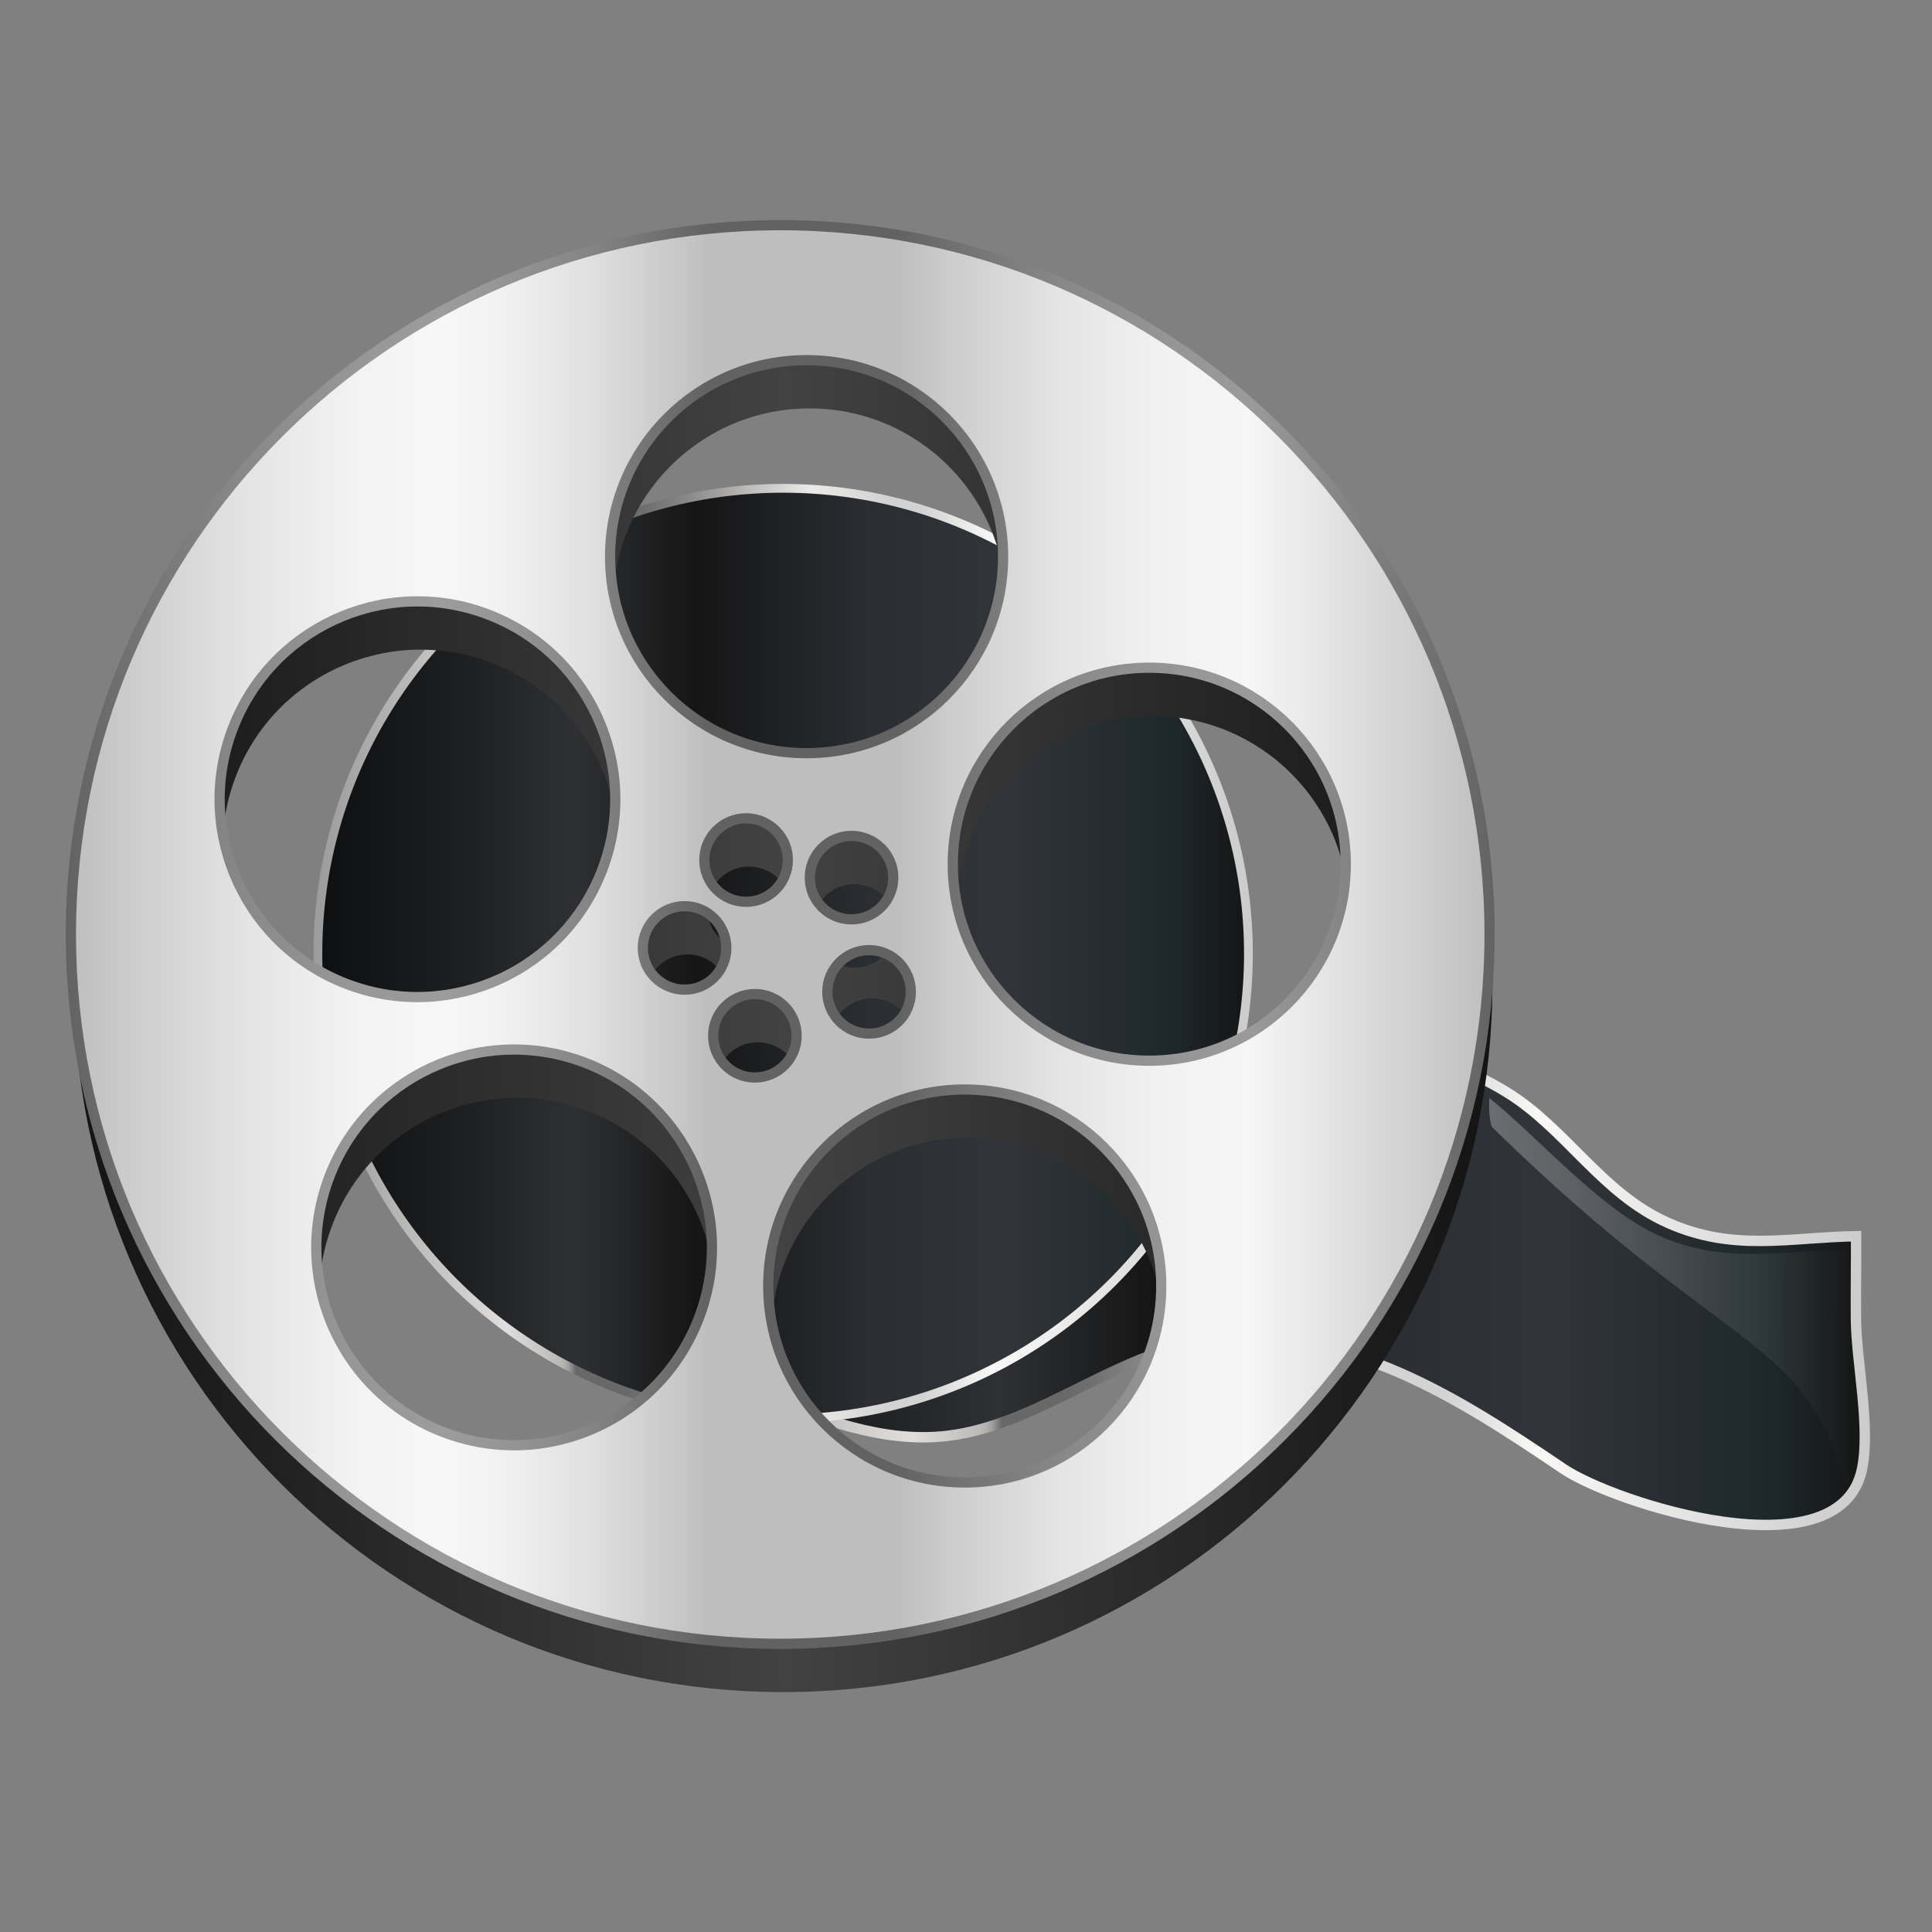
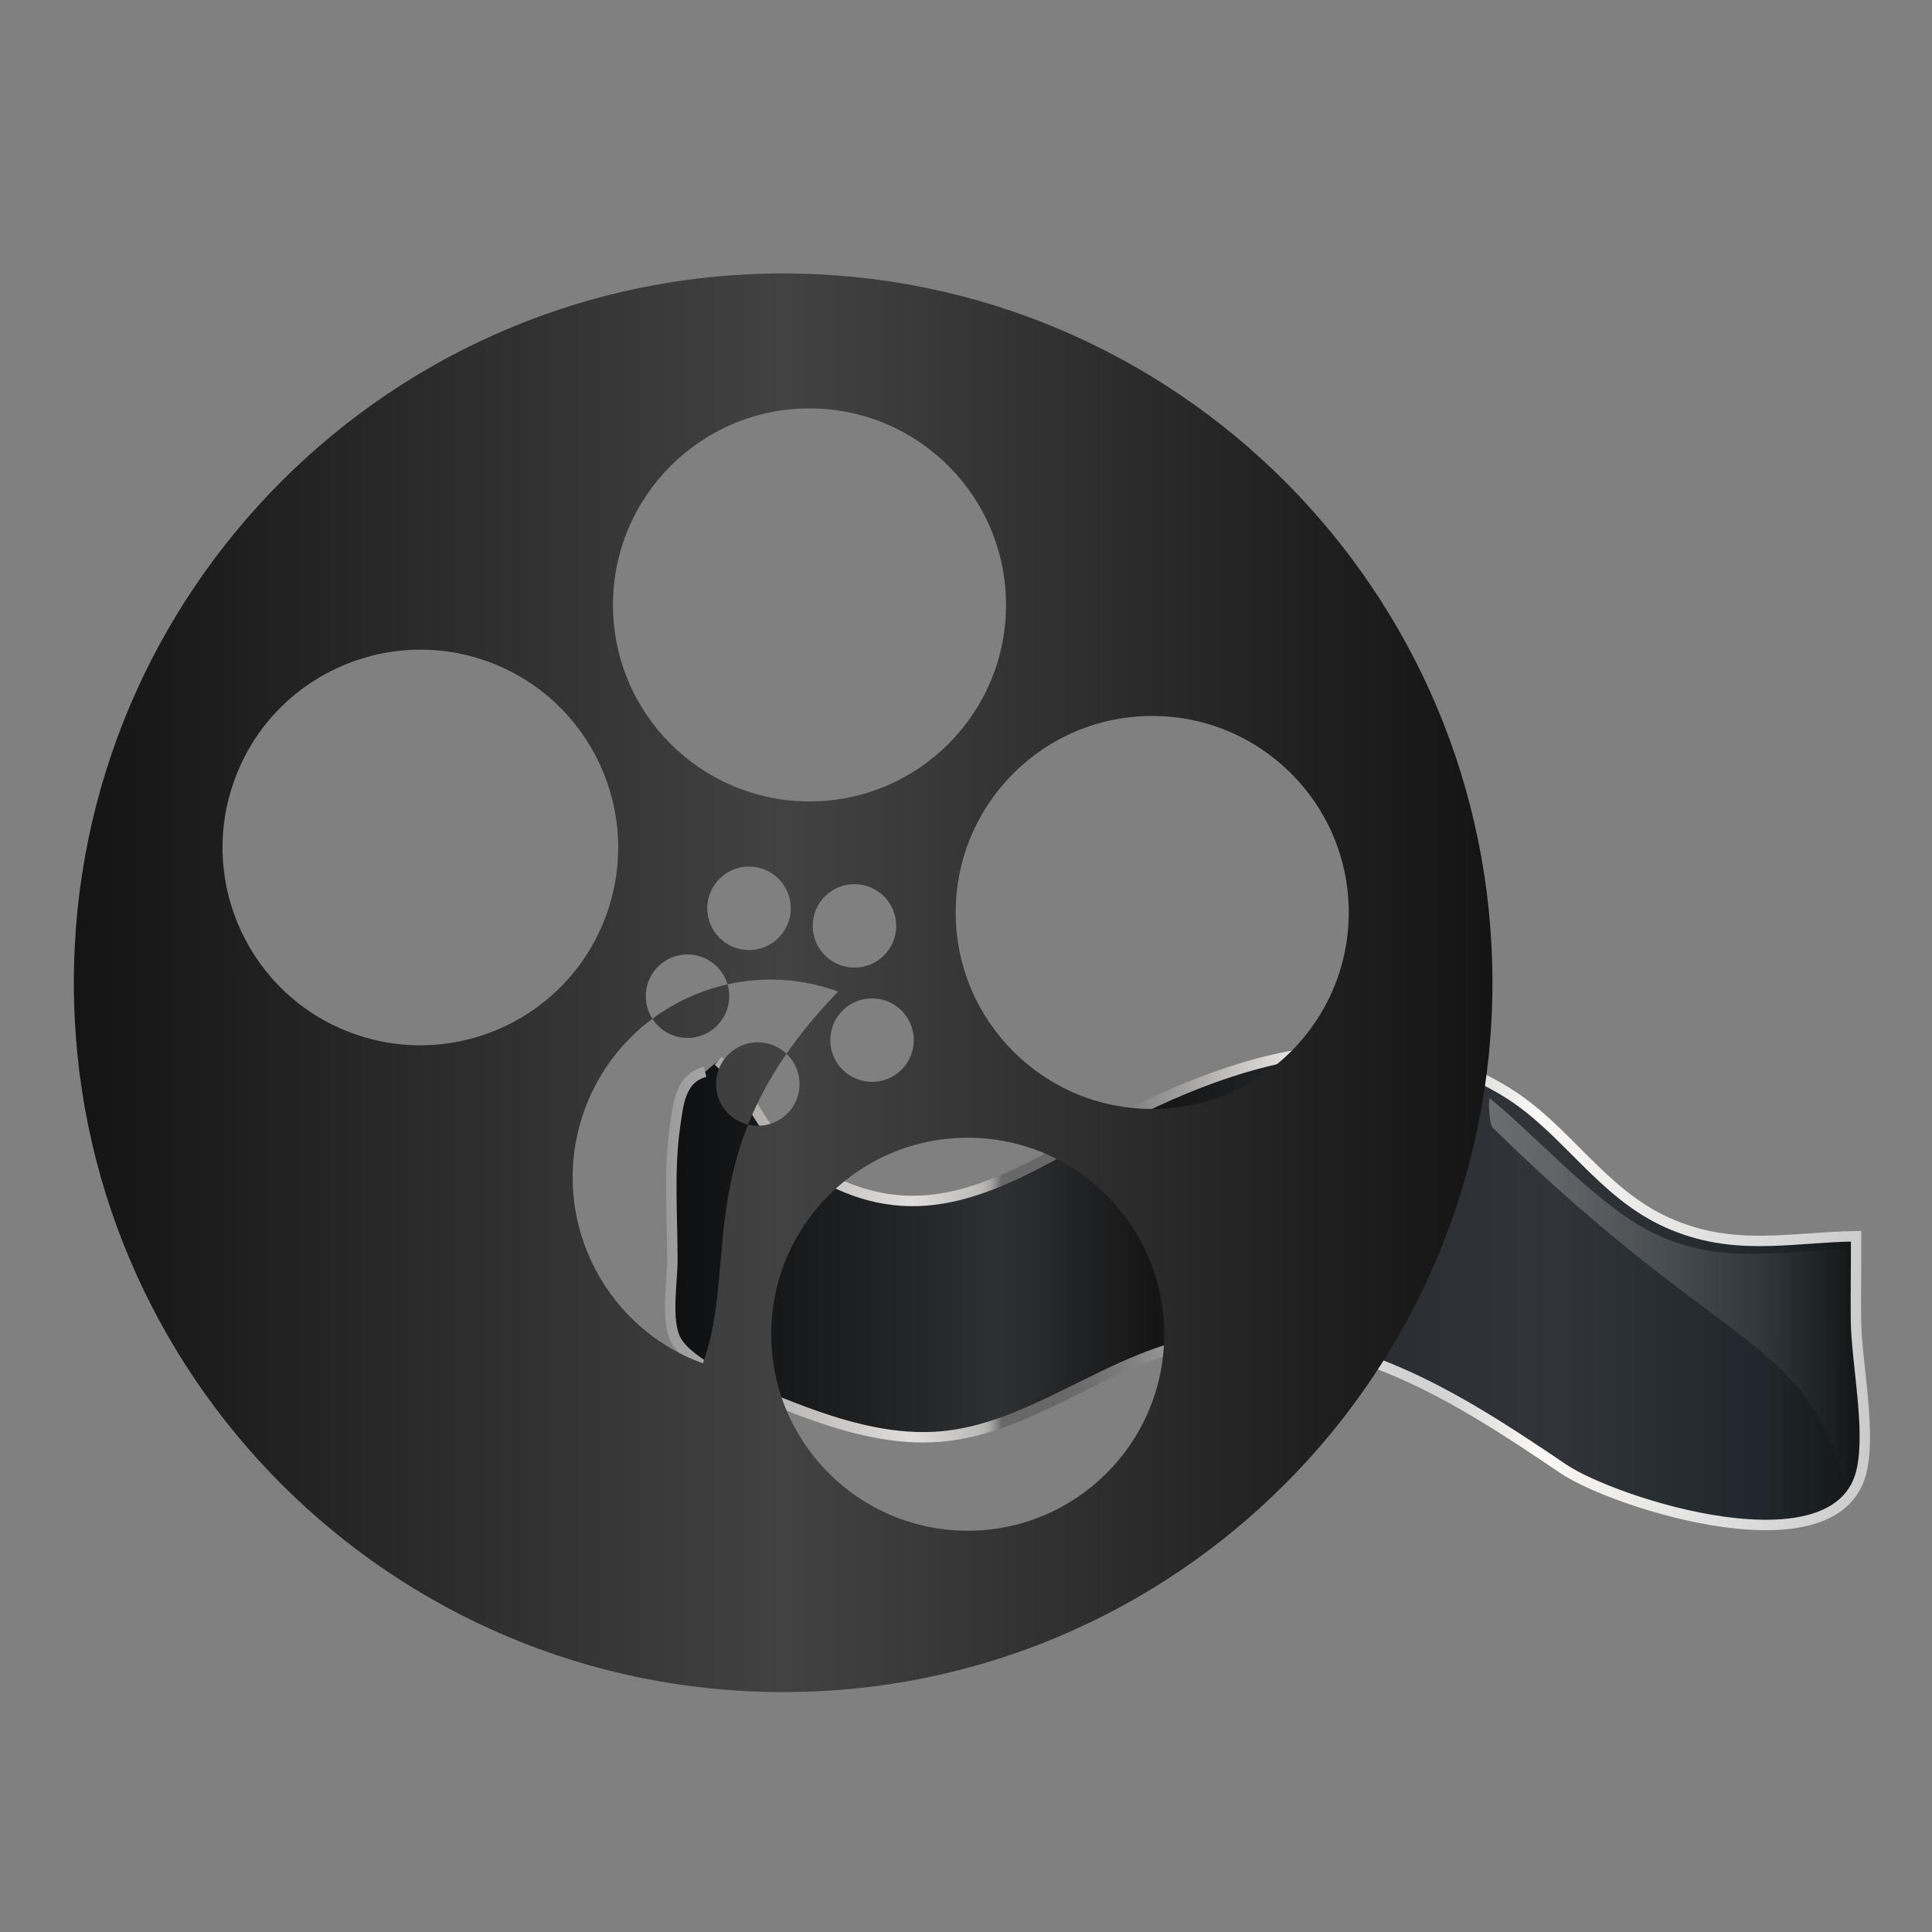
<svg xmlns="http://www.w3.org/2000/svg" version="1.1" id="Capa_1" x="0px" y="0px" width="64px" height="64px" viewBox="0 0 64 64" enable-background="new 0 0 64 64" xml:space="preserve">
  <rect x="0" y="0" width="64" height="64" fill="#808080" stroke="none" />
  <g>
    <linearGradient id="SVGID_1_" gradientUnits="userSpaceOnUse" x1="22.2" y1="42.647" x2="61.775" y2="42.647">
      <stop offset="0" style="stop-color:#0E0F10" />
      <stop offset="0.149" style="stop-color:#1D1E1F" />
      <stop offset="0.276" style="stop-color:#2E3033" />
      <stop offset="0.406" style="stop-color:#151515" />
      <stop offset="0.592" style="stop-color:#2A2D32" />
      <stop offset="0.741" style="stop-color:#313439" />
      <stop offset="0.917" style="stop-color:#1E282C" />
      <stop offset="1" style="stop-color:#151515" />
    </linearGradient>
    <linearGradient id="SVGID_2_" gradientUnits="userSpaceOnUse" x1="22.028" y1="42.647" x2="61.947" y2="42.647">
      <stop offset="0" style="stop-color:#9B9B9B" />
      <stop offset="0.072" style="stop-color:#B0AFAD" />
      <stop offset="0.205" style="stop-color:#DFDEDC" />
      <stop offset="0.257" style="stop-color:#BFBDBB" />
      <stop offset="0.262" style="stop-color:#BCBAB8" />
      <stop offset="0.267" style="stop-color:#B2B0AE" />
      <stop offset="0.271" style="stop-color:#A1A09E" />
      <stop offset="0.275" style="stop-color:#898888" />
      <stop offset="0.279" style="stop-color:#6B6B6B" />
      <stop offset="0.28" style="stop-color:#686868" />
      <stop offset="0.329" style="stop-color:#686868" />
      <stop offset="0.353" style="stop-color:#6F6F6F" />
      <stop offset="0.39" style="stop-color:#838383" />
      <stop offset="0.434" style="stop-color:#A4A3A2" />
      <stop offset="0.458" style="stop-color:#B9B8B7" />
      <stop offset="0.527" style="stop-color:#EAE9E7" />
      <stop offset="0.533" style="stop-color:#EAE9E7" />
      <stop offset="0.608" style="stop-color:#D3D3D3" />
      <stop offset="0.648" style="stop-color:#D3D3D3" />
      <stop offset="0.723" style="stop-color:#F9F8F6" />
      <stop offset="1" style="stop-color:#CBCBCC" />
    </linearGradient>
    <path fill="url(#SVGID_1_)" stroke="url(#SVGID_2_)" stroke-width="0.345" stroke-miterlimit="10" d="M23.789,35.14   c1.151,1.031,1.398,2.491,2.793,3.419c3.126,2.078,5.583,1.244,8.693-0.513c4.506-2.542,9.783-4.843,14.63-1.868   c1.985,1.219,3.136,3.347,5.346,4.33c2.183,0.971,4.029,0.478,6.235,0.443c0.005,0.917-0.014,1.835-0.005,2.751   c0.014,1.437,0.494,3.589,0.197,4.98c-0.748,3.505-8.209,1.116-9.9-0.031c-3.565-2.416-7.077-4.633-11.414-4.282   c-3.197,0.259-5.857,2.827-8.981,3.196c-2.119,0.253-4.253-0.568-6.207-1.378c-0.735-0.301-2.422-1.068-2.796-1.815   c-0.327-0.645-0.106-1.914-0.106-2.634c0-1.449-0.122-2.982,0.084-4.411c0.113-0.791,0.181-1.605,0.999-1.821" />
    <linearGradient id="SVGID_3_" gradientUnits="userSpaceOnUse" x1="10.53" y1="31.589" x2="41.355" y2="31.589">
      <stop offset="0" style="stop-color:#0E0F10" />
      <stop offset="0.149" style="stop-color:#1D1E1F" />
      <stop offset="0.276" style="stop-color:#2E3033" />
      <stop offset="0.406" style="stop-color:#151515" />
      <stop offset="0.592" style="stop-color:#2A2D32" />
      <stop offset="0.741" style="stop-color:#313439" />
      <stop offset="0.917" style="stop-color:#1E282C" />
      <stop offset="1" style="stop-color:#151515" />
    </linearGradient>
    <linearGradient id="SVGID_4_" gradientUnits="userSpaceOnUse" x1="10.385" y1="31.589" x2="41.501" y2="31.589">
      <stop offset="0" style="stop-color:#9B9B9B" />
      <stop offset="0.072" style="stop-color:#B0AFAD" />
      <stop offset="0.205" style="stop-color:#DFDEDC" />
      <stop offset="0.257" style="stop-color:#BFBDBB" />
      <stop offset="0.262" style="stop-color:#BCBAB8" />
      <stop offset="0.267" style="stop-color:#B2B0AE" />
      <stop offset="0.271" style="stop-color:#A1A09E" />
      <stop offset="0.275" style="stop-color:#898888" />
      <stop offset="0.279" style="stop-color:#6B6B6B" />
      <stop offset="0.28" style="stop-color:#686868" />
      <stop offset="0.329" style="stop-color:#686868" />
      <stop offset="0.353" style="stop-color:#6F6F6F" />
      <stop offset="0.39" style="stop-color:#838383" />
      <stop offset="0.434" style="stop-color:#A4A3A2" />
      <stop offset="0.458" style="stop-color:#B9B8B7" />
      <stop offset="0.527" style="stop-color:#EAE9E7" />
      <stop offset="0.533" style="stop-color:#EAE9E7" />
      <stop offset="0.608" style="stop-color:#D3D3D3" />
      <stop offset="0.648" style="stop-color:#D3D3D3" />
      <stop offset="0.723" style="stop-color:#F9F8F6" />
      <stop offset="1" style="stop-color:#CBCBCC" />
    </linearGradient>
-     <circle fill="url(#SVGID_3_)" stroke="url(#SVGID_4_)" stroke-width="0.291" stroke-miterlimit="10" cx="25.943" cy="31.589" r="15.413" />
    <linearGradient id="SVGID_5_" gradientUnits="userSpaceOnUse" x1="2.446" y1="32.556" x2="49.44" y2="32.556">
      <stop offset="0" style="stop-color:#141414" />
      <stop offset="0.35" style="stop-color:#343434" />
      <stop offset="0.5" style="stop-color:#424242" />
      <stop offset="0.65" style="stop-color:#343434" />
      <stop offset="1" style="stop-color:#141414" />
    </linearGradient>
-     <path fill="url(#SVGID_5_)" d="M25.943,9.058c-12.978,0-23.497,10.52-23.497,23.497c0,12.978,10.52,23.498,23.497,23.498   s23.496-10.521,23.496-23.498C49.439,19.578,38.921,9.058,25.943,9.058z M26.816,13.529c3.595,0,6.51,2.915,6.51,6.51   s-2.915,6.509-6.51,6.509s-6.51-2.915-6.51-6.509S23.222,13.529,26.816,13.529z M28.888,33.073c0.763,0,1.383,0.619,1.383,1.383   c0,0.764-0.62,1.382-1.383,1.382c-0.766,0-1.383-0.618-1.383-1.382C27.505,33.691,28.122,33.073,28.888,33.073z M26.922,30.671   c0-0.764,0.62-1.383,1.384-1.383c0.765,0,1.382,0.619,1.382,1.383c0,0.765-0.617,1.382-1.382,1.382   C27.542,32.053,26.922,31.436,26.922,30.671z M23.429,30.089c0-0.764,0.619-1.383,1.383-1.383s1.383,0.619,1.383,1.383   s-0.619,1.383-1.383,1.383S23.429,30.853,23.429,30.089z M24.157,33c0,0.764-0.62,1.383-1.384,1.383   c-0.763,0-1.381-0.619-1.381-1.383c0-0.763,0.618-1.383,1.381-1.383C23.537,31.616,24.157,32.236,24.157,33z M7.769,25.833   c1.236-3.4,4.998-5.153,8.398-3.916c3.399,1.237,5.153,4.998,3.915,8.398c-1.236,3.4-4.996,5.153-8.398,3.916   C8.283,32.995,6.531,29.234,7.769,25.833z M23.283,45.162c-1.236,3.399-4.996,5.155-8.396,3.916   c-3.4-1.237-5.154-4.999-3.917-8.399c1.238-3.4,4.999-5.153,8.399-3.916C22.769,38.001,24.522,41.762,23.283,45.162z M23.72,35.911   c0-0.764,0.619-1.383,1.383-1.383c0.765,0,1.383,0.62,1.383,1.383c0,0.764-0.618,1.382-1.383,1.382   C24.339,37.292,23.72,36.675,23.72,35.911z M32.056,50.707c-3.595,0-6.509-2.914-6.509-6.509c0-3.595,2.914-6.509,6.509-6.509   s6.51,2.914,6.51,6.509C38.565,47.793,35.65,50.707,32.056,50.707z M38.168,36.736c-3.595,0-6.509-2.916-6.509-6.51   s2.914-6.509,6.509-6.509s6.511,2.914,6.511,6.509S41.763,36.736,38.168,36.736z" />
+     <path fill="url(#SVGID_5_)" d="M25.943,9.058c-12.978,0-23.497,10.52-23.497,23.497c0,12.978,10.52,23.498,23.497,23.498   s23.496-10.521,23.496-23.498C49.439,19.578,38.921,9.058,25.943,9.058z M26.816,13.529c3.595,0,6.51,2.915,6.51,6.51   s-2.915,6.509-6.51,6.509s-6.51-2.915-6.51-6.509S23.222,13.529,26.816,13.529z M28.888,33.073c0.763,0,1.383,0.619,1.383,1.383   c0,0.764-0.62,1.382-1.383,1.382c-0.766,0-1.383-0.618-1.383-1.382C27.505,33.691,28.122,33.073,28.888,33.073z M26.922,30.671   c0-0.764,0.62-1.383,1.384-1.383c0.765,0,1.382,0.619,1.382,1.383c0,0.765-0.617,1.382-1.382,1.382   C27.542,32.053,26.922,31.436,26.922,30.671z M23.429,30.089c0-0.764,0.619-1.383,1.383-1.383s1.383,0.619,1.383,1.383   s-0.619,1.383-1.383,1.383S23.429,30.853,23.429,30.089z M24.157,33c0,0.764-0.62,1.383-1.384,1.383   c-0.763,0-1.381-0.619-1.381-1.383c0-0.763,0.618-1.383,1.381-1.383C23.537,31.616,24.157,32.236,24.157,33z M7.769,25.833   c1.236-3.4,4.998-5.153,8.398-3.916c3.399,1.237,5.153,4.998,3.915,8.398c-1.236,3.4-4.996,5.153-8.398,3.916   C8.283,32.995,6.531,29.234,7.769,25.833z M23.283,45.162c-3.4-1.237-5.154-4.999-3.917-8.399c1.238-3.4,4.999-5.153,8.399-3.916C22.769,38.001,24.522,41.762,23.283,45.162z M23.72,35.911   c0-0.764,0.619-1.383,1.383-1.383c0.765,0,1.383,0.62,1.383,1.383c0,0.764-0.618,1.382-1.383,1.382   C24.339,37.292,23.72,36.675,23.72,35.911z M32.056,50.707c-3.595,0-6.509-2.914-6.509-6.509c0-3.595,2.914-6.509,6.509-6.509   s6.51,2.914,6.51,6.509C38.565,47.793,35.65,50.707,32.056,50.707z M38.168,36.736c-3.595,0-6.509-2.916-6.509-6.51   s2.914-6.509,6.509-6.509s6.511,2.914,6.511,6.509S41.763,36.736,38.168,36.736z" />
    <linearGradient id="SVGID_6_" gradientUnits="userSpaceOnUse" x1="2.349" y1="30.956" x2="49.344" y2="30.956">
      <stop offset="0" style="stop-color:#BEBEBE" />
      <stop offset="0.037" style="stop-color:#CBCBCB" />
      <stop offset="0.121" style="stop-color:#E3E3E3" />
      <stop offset="0.197" style="stop-color:#F2F2F2" />
      <stop offset="0.261" style="stop-color:#F7F7F7" />
      <stop offset="0.305" style="stop-color:#F1F1F1" />
      <stop offset="0.365" style="stop-color:#E0E0E0" />
      <stop offset="0.434" style="stop-color:#C5C5C5" />
      <stop offset="0.449" style="stop-color:#BEBEBE" />
      <stop offset="0.582" style="stop-color:#BEBEBE" />
      <stop offset="0.622" style="stop-color:#CDCDCD" />
      <stop offset="0.697" style="stop-color:#E4E4E4" />
      <stop offset="0.767" style="stop-color:#F1F1F1" />
      <stop offset="0.83" style="stop-color:#F6F6F6" />
      <stop offset="1" style="stop-color:#BFBFBF" />
    </linearGradient>
    <linearGradient id="SVGID_7_" gradientUnits="userSpaceOnUse" x1="2.18" y1="30.956" x2="49.513" y2="30.956">
      <stop offset="0" style="stop-color:#626262" />
      <stop offset="0.037" style="stop-color:#6F6F6F" />
      <stop offset="0.121" style="stop-color:#888888" />
      <stop offset="0.197" style="stop-color:#969696" />
      <stop offset="0.261" style="stop-color:#9C9C9C" />
      <stop offset="0.305" style="stop-color:#969696" />
      <stop offset="0.365" style="stop-color:#858585" />
      <stop offset="0.434" style="stop-color:#696969" />
      <stop offset="0.449" style="stop-color:#626262" />
      <stop offset="0.582" style="stop-color:#626262" />
      <stop offset="0.622" style="stop-color:#717171" />
      <stop offset="0.697" style="stop-color:#888888" />
      <stop offset="0.767" style="stop-color:#959595" />
      <stop offset="0.83" style="stop-color:#9A9A9A" />
      <stop offset="1" style="stop-color:#636363" />
    </linearGradient>
-     <path fill="url(#SVGID_6_)" stroke="url(#SVGID_7_)" stroke-width="0.338" stroke-miterlimit="10" d="M25.846,7.459   c-12.977,0-23.497,10.52-23.497,23.496c0,12.978,10.521,23.498,23.497,23.498c12.976,0,23.498-10.52,23.498-23.498   C49.344,17.979,38.821,7.459,25.846,7.459z M26.719,11.931c3.595,0,6.51,2.914,6.51,6.509c0,3.595-2.915,6.51-6.51,6.51   s-6.509-2.915-6.509-6.51C20.21,14.845,23.124,11.931,26.719,11.931z M28.791,31.474c0.764,0,1.381,0.618,1.381,1.382   c0,0.764-0.617,1.383-1.381,1.383c-0.765,0-1.385-0.62-1.385-1.383C27.406,32.092,28.026,31.474,28.791,31.474z M26.826,29.072   c0-0.763,0.617-1.382,1.381-1.382s1.384,0.619,1.384,1.382c0,0.765-0.62,1.383-1.384,1.383S26.826,29.836,26.826,29.072z    M23.332,28.49c0-0.763,0.619-1.383,1.383-1.383s1.383,0.62,1.383,1.383c0,0.764-0.619,1.383-1.383,1.383   S23.332,29.254,23.332,28.49z M24.06,31.402c0,0.762-0.617,1.381-1.382,1.381c-0.764,0-1.384-0.619-1.384-1.381   c0-0.764,0.62-1.384,1.384-1.384C23.442,30.018,24.06,30.638,24.06,31.402z M7.672,24.235c1.238-3.4,4.997-5.155,8.397-3.917   c3.401,1.238,5.153,4.998,3.917,8.398c-1.239,3.401-4.999,5.154-8.399,3.917C8.187,31.397,6.435,27.636,7.672,24.235z    M23.188,43.562c-1.238,3.4-4.999,5.154-8.399,3.917c-3.401-1.238-5.153-4.999-3.915-8.399c1.236-3.4,4.997-5.154,8.397-3.916   S24.425,40.162,23.188,43.562z M23.625,34.311c0-0.763,0.617-1.382,1.381-1.382s1.383,0.62,1.383,1.382   c0,0.764-0.619,1.383-1.383,1.383S23.625,35.075,23.625,34.311z M31.96,49.109c-3.596,0-6.511-2.915-6.511-6.509   s2.915-6.509,6.511-6.509c3.594,0,6.508,2.915,6.508,6.509S35.554,49.109,31.96,49.109z M38.072,35.137   c-3.595,0-6.51-2.915-6.51-6.509c0-3.595,2.915-6.51,6.51-6.51s6.508,2.915,6.508,6.51C44.58,32.222,41.667,35.137,38.072,35.137z" />
    <g>
      <linearGradient id="SVGID_8_" gradientUnits="userSpaceOnUse" x1="21.136" y1="41.458" x2="63.243" y2="41.458" gradientTransform="matrix(1 0.006 -0.006 1 -1.569 1.163)">
        <stop offset="0" style="stop-color:#FFFFFF" />
        <stop offset="0.998" style="stop-color:#FFFFFF;stop-opacity:0" />
      </linearGradient>
      <path fill="url(#SVGID_8_)" d="M61.139,44.152c-0.004-0.918,0.018-1.836,0.02-2.753c-2.205,0.023-4.055,0.505-6.234-0.478    c-1.914-0.864-4.023-3.297-5.58-4.541c-0.05,0.128-0.003,0.873,0.096,0.97c7.922,7.766,10.496,6.838,11.742,12.165    c0.051-0.119,0.095-0.245,0.125-0.383C61.612,47.744,61.143,45.589,61.139,44.152z" />
    </g>
  </g>
</svg>